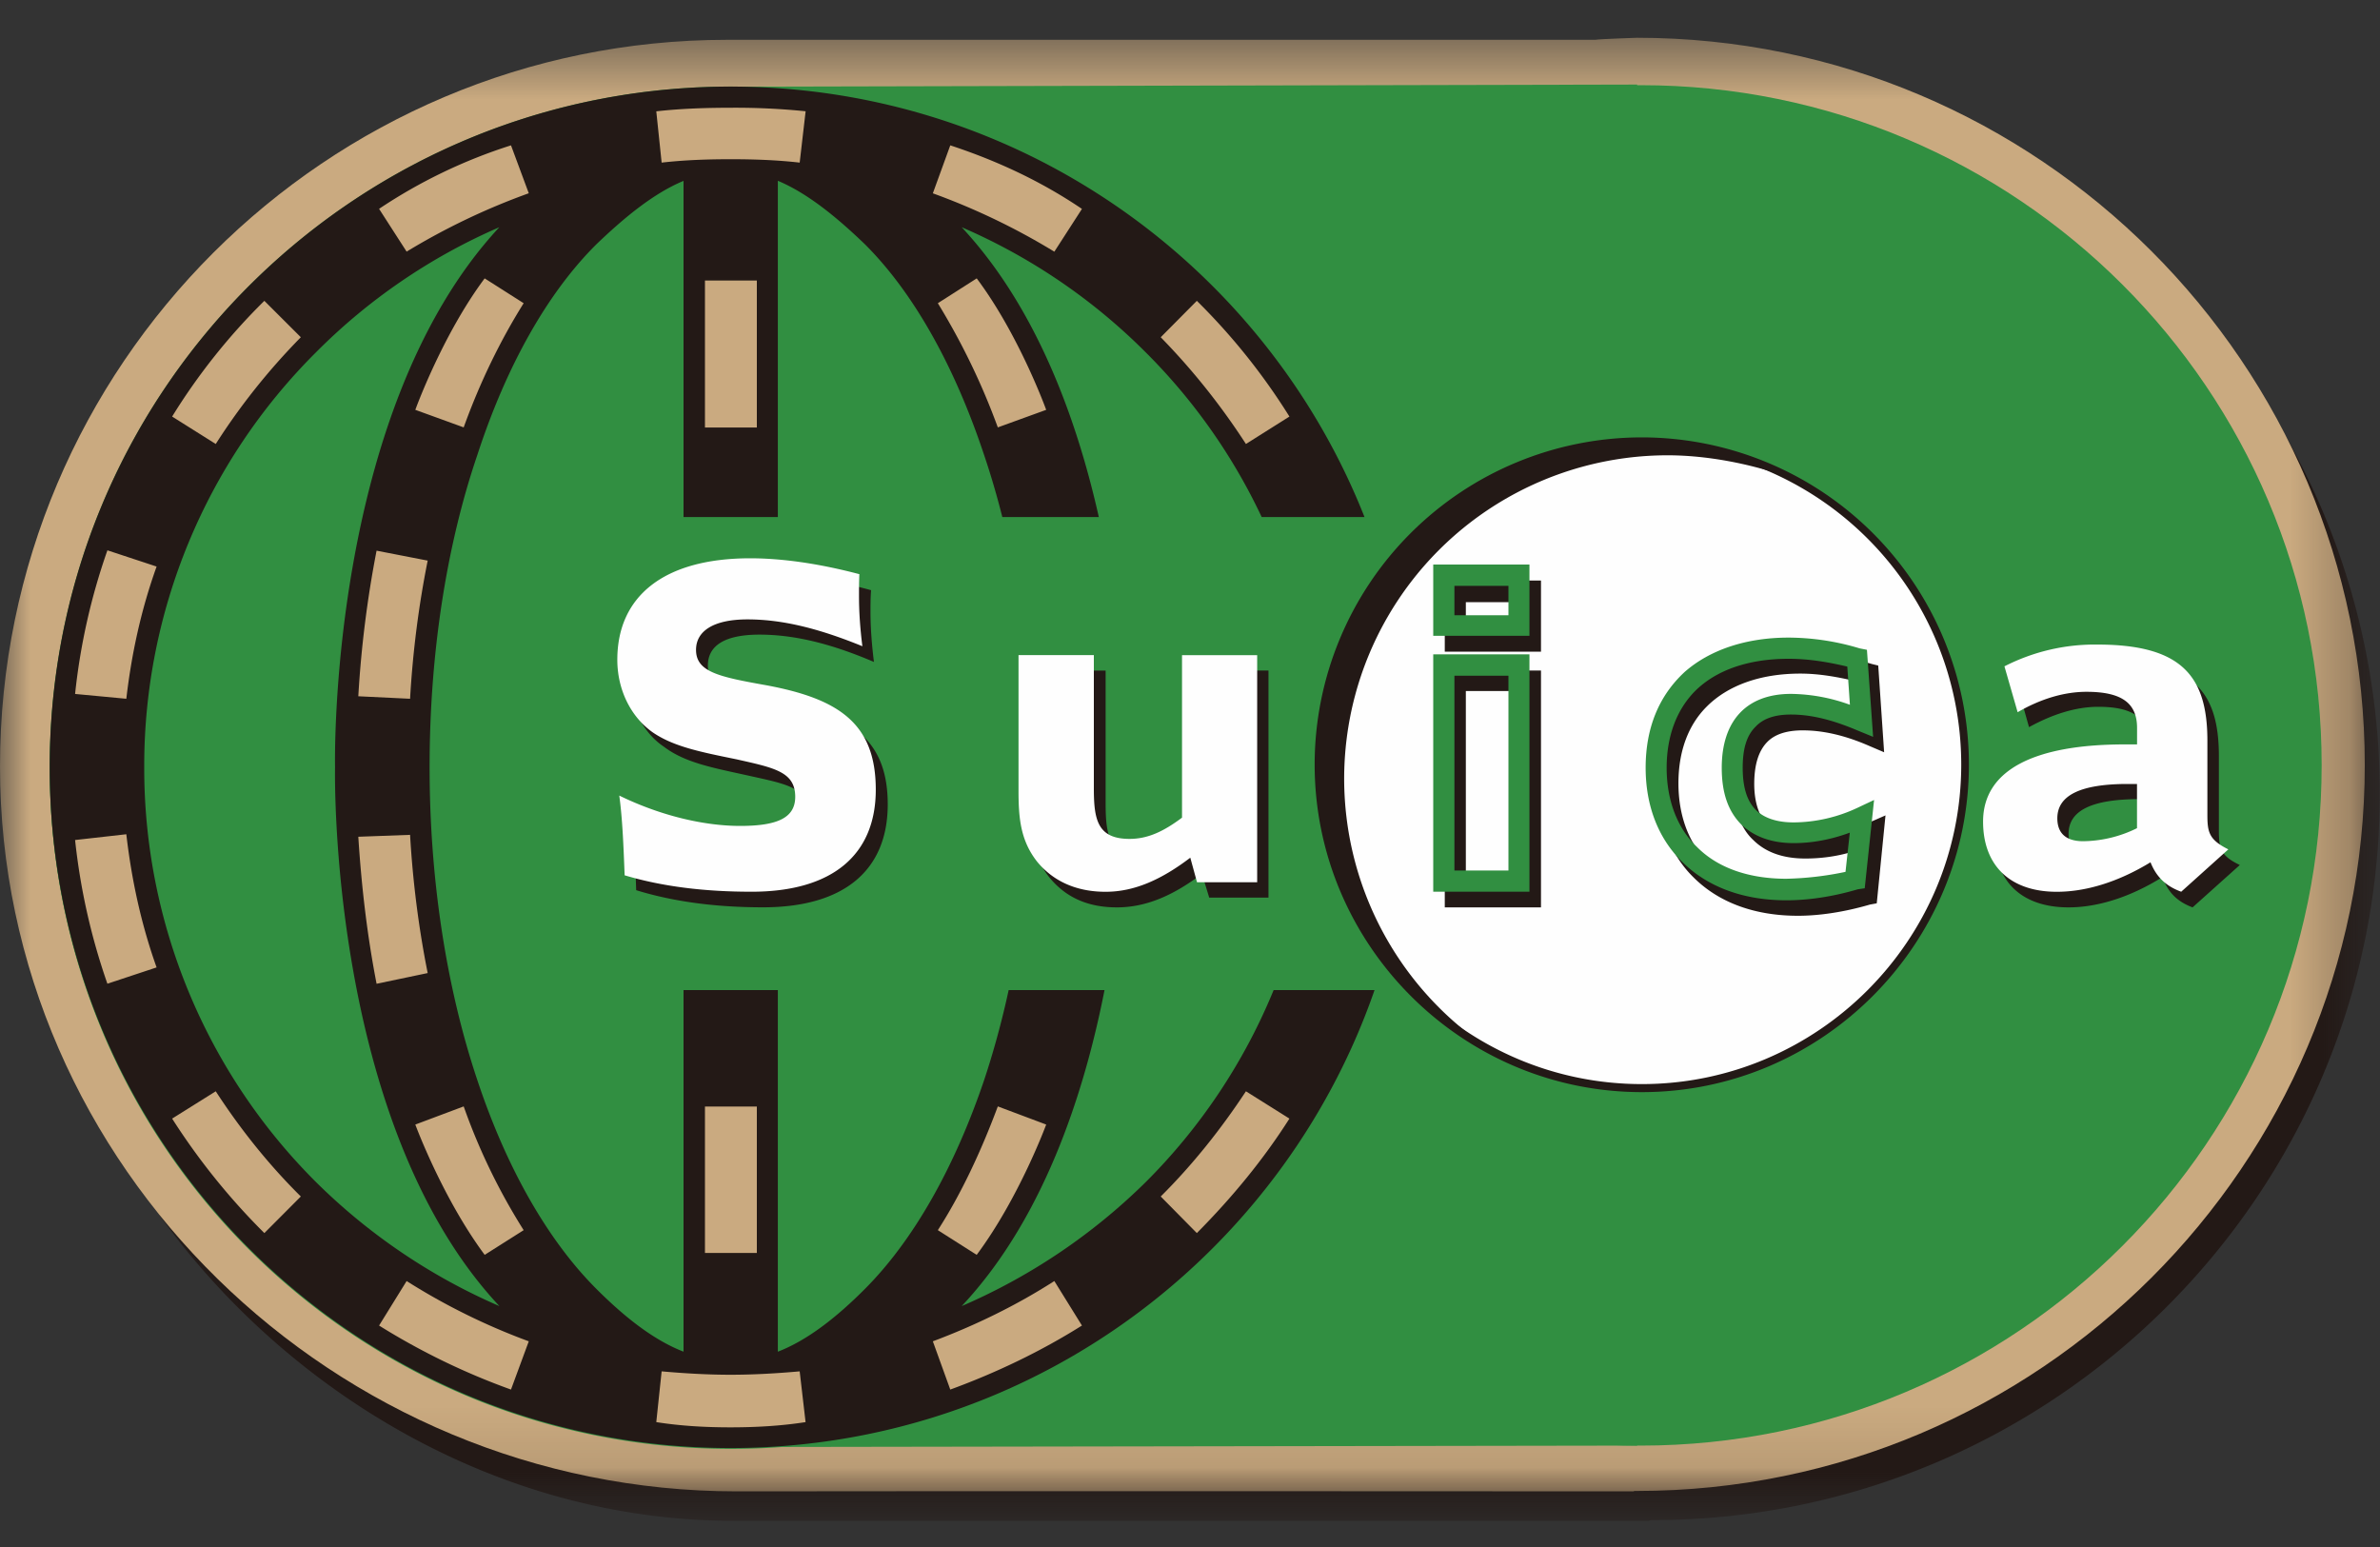
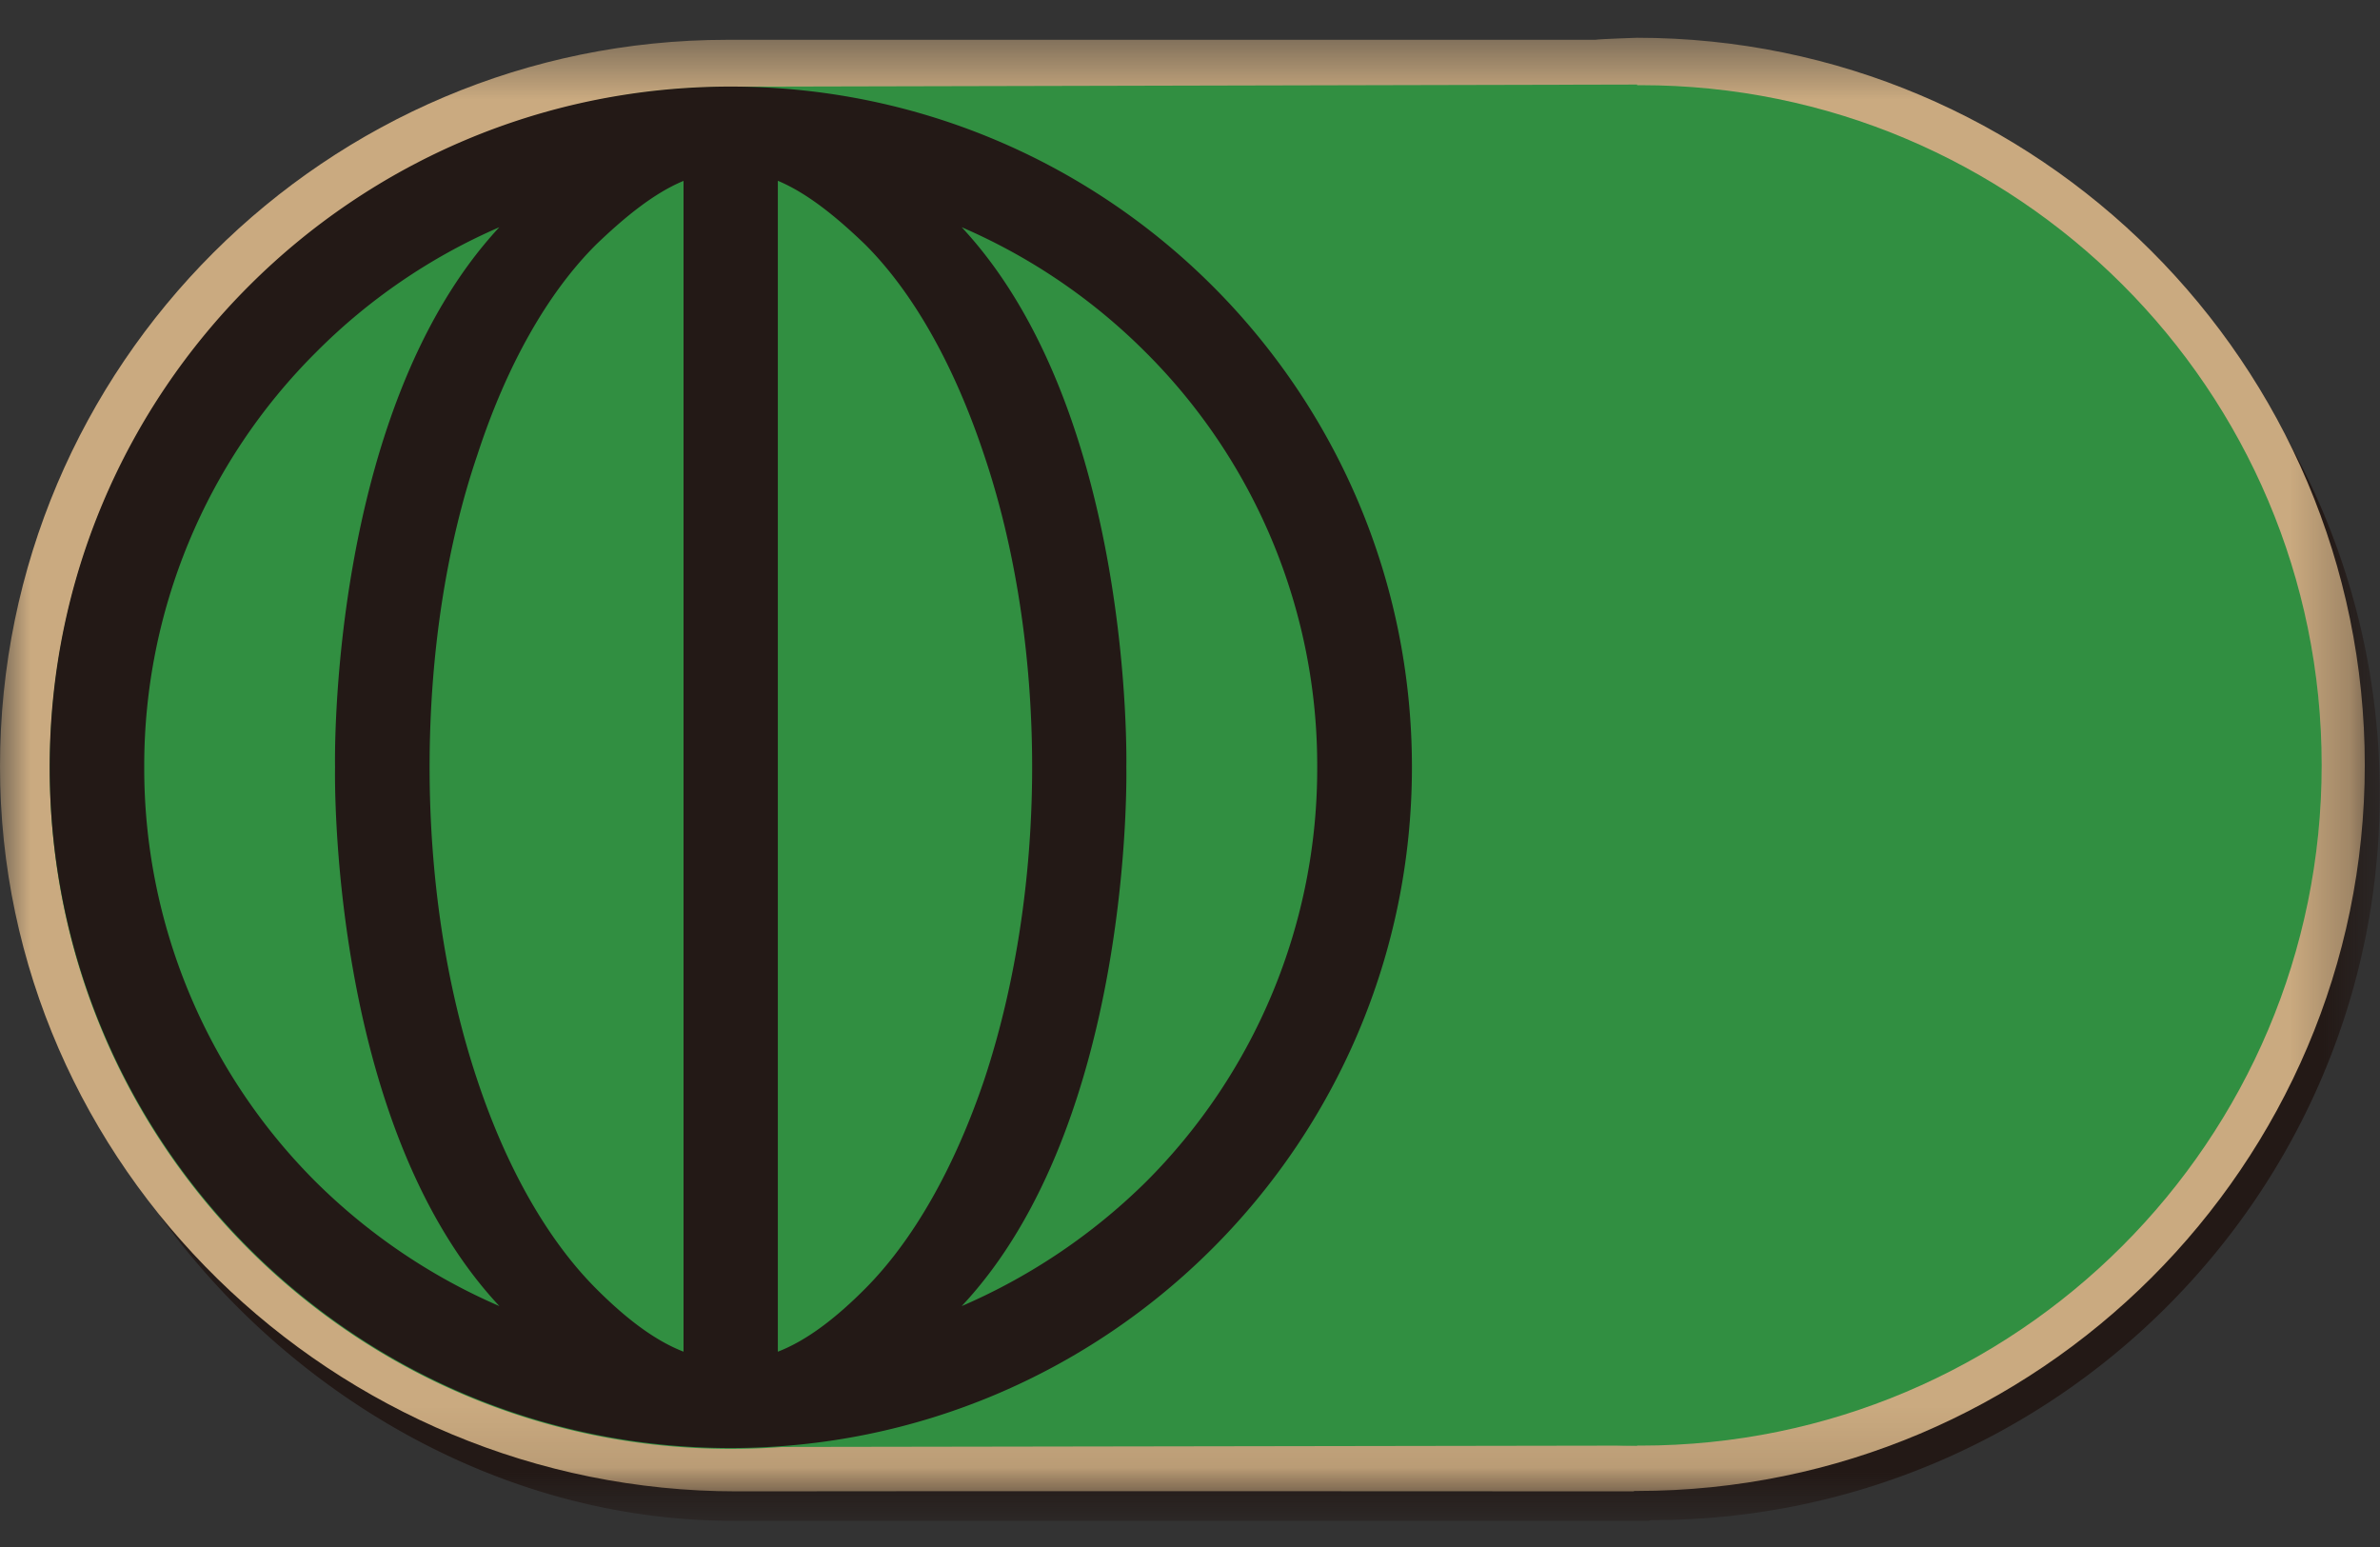
<svg xmlns="http://www.w3.org/2000/svg" xmlns:xlink="http://www.w3.org/1999/xlink" width="40px" height="26px" viewBox="0 0 40 26" version="1.1">
  <rect x="0" y="0" width="40" height="26" fill="#333333" stroke="none" />
  <title>set</title>
  <defs>
    <path id="a" d="M.14.325h37.315v19.992H.14z" />
    <path id="c" d="M0 .471h39.745v24.43H0z" />
-     <path id="e" d="M0 25.56h39.994V.635H0z" />
+     <path id="e" d="M0 25.56V.635H0z" />
  </defs>
  <g stroke="none" stroke-width="1" fill="none" fill-rule="evenodd">
    <g transform="translate(2.54 5.243)">
      <mask id="b" fill="#fff">
        <use xlink:href="#a" />
      </mask>
      <path d="M.14 15.182c2.125 2.952 5.682 5.135 9.647 5.135H25.18c-.006-.012.05-.012.05-.012 6.738 0 12.226-5.476 12.226-12.205A12.16 12.16 0 0 0 34.66.325" fill="#231916" mask="url(#b)" />
    </g>
    <path d="M27.515 1.422c-.238 0-.467.01-.701.028H12.222C5.902 1.45.835 6.56.835 12.883c0 6.318 5.067 11.447 11.387 11.447a10 10 0 0 0 .838-.034h14.402v-.006h.053c6.35.046 11.505-5.125 11.505-11.43 0-6.309-5.183-11.438-11.505-11.438" fill="#318F41" />
    <g transform="translate(0 .164)">
      <mask id="d" fill="#fff">
        <use xlink:href="#c" />
      </mask>
      <path d="M1.558 12.718c0-5.88 4.787-10.657 10.663-10.657h14.611l.682-.019c5.886 0 10.667 4.772 10.667 10.653 0 5.865-4.781 10.642-10.667 10.642h-.053l-14.417.01-.823.04c-5.876 0-10.663-4.781-10.663-10.669zm10.924 12.183c3.318-.007 14.979 0 14.979 0v-.007h.053c6.743 0 12.23-5.488 12.23-12.199 0-6.74-5.487-12.224-12.23-12.224 0 0-.623.02-.705.034H12.221C5.487.505 0 5.977 0 12.718c0 6.726 5.63 12.183 12.38 12.183h.102z" fill="#CAAA80" mask="url(#d)" />
    </g>
    <path fill="#318F41" d="M27.515 24.296l-15.24.024.002-22.864 15.238-.035" />
    <path d="M16.122 12.86c0-6.309 5.128-11.429 11.45-11.429 6.324 0 11.448 5.12 11.448 11.429 0 6.306-5.124 11.436-11.448 11.436-6.322 0-11.45-5.13-11.45-11.436" fill="#318F41" />
    <path d="M.837 12.92c0-6.342 5.13-11.456 11.448-11.456a11.446 11.446 0 0 1 11.451 11.455c0 6.326-5.13 11.432-11.451 11.432C5.966 24.351.837 19.245.837 12.92" fill="#318F41" />
-     <path d="M12.277 1.455C5.96 1.455.835 6.568.835 12.893c0 6.32 5.126 11.444 11.442 11.444 6.322 0 11.453-5.124 11.453-11.444 0-6.325-5.131-11.438-11.453-11.438" fill="#318F41" />
    <path d="M19.256 19.867a10.098 10.098 0 0 1-3.093 2.084c2.899-3.09 2.767-9.058 2.767-9.058s.132-5.962-2.767-9.074a9.926 9.926 0 0 1 3.093 2.103 9.8 9.8 0 0 1 2.882 6.971 9.815 9.815 0 0 1-2.882 6.974zm-6.179 2.85h-.004V3.04h.004c.495.208.987.611 1.457 1.063.821.817 1.509 2.05 2.006 3.545.526 1.556.807 3.383.807 5.245 0 1.848-.281 3.677-.807 5.26-.497 1.466-1.185 2.69-2.006 3.512-.47.472-.962.859-1.457 1.051zm-1.589 0c-.5-.193-.99-.58-1.462-1.052-.823-.821-1.517-2.046-2.004-3.513-.53-1.582-.802-3.411-.802-5.259 0-1.862.272-3.69.802-5.245.487-1.496 1.18-2.728 2.004-3.545.472-.452.961-.855 1.462-1.063v19.676zm-6.177-2.85a9.82 9.82 0 0 1-2.887-6.974A9.806 9.806 0 0 1 5.31 5.922a9.878 9.878 0 0 1 3.082-2.103C5.5 6.931 5.631 12.893 5.631 12.893s-.131 5.968 2.762 9.058a10.048 10.048 0 0 1-3.082-2.084zm6.966-18.412C5.961 1.455.835 6.568.835 12.893c0 6.32 5.126 11.444 11.442 11.444 6.322 0 11.453-5.124 11.453-11.444 0-6.325-5.131-11.438-11.453-11.438z" fill="#231916" />
    <mask id="f" fill="#fff">
      <use xlink:href="#e" />
    </mask>
    <path fill="#FEFEFE" mask="url(#f)" d="M11.848 11.793h.872V9.339h-.872zm6.382-2.538c.155.773.252 1.607.31 2.447l-.878.042a17.738 17.738 0 0 0-.288-2.322l.855-.167zm-6.382 7.174h.872V13.97h-.872zm6.382.104c.155-.8.252-1.62.31-2.47l-.878-.032a17.93 17.93 0 0 1-.288 2.323l.855.18z" />
    <path d="M8.146 4.679l.655.417c-.39.623-.732 1.322-1.008 2.087l-.813-.295s.453-1.255 1.166-2.21m.442-2.235A8.744 8.744 0 0 0 6.371 3.51l.463.719a11.354 11.354 0 0 1 2.053-.981l-.299-.806zM6.329 9.255a18.397 18.397 0 0 0-.307 2.447l.87.042c.046-.802.146-1.573.296-2.322l-.859-.167zM4.443 5.056a10.382 10.382 0 0 0-1.55 1.945l.733.461c.407-.638.885-1.24 1.43-1.794l-.613-.612zM1.805 9.25a10.625 10.625 0 0 0-.543 2.413l.861.081c.088-.758.25-1.502.509-2.222l-.827-.273zm9.315-6.517c.385-.044.771-.057 1.156-.057.394 0 .779.013 1.164.057l.1-.863a11.688 11.688 0 0 0-1.264-.059c-.415 0-.836.014-1.246.06l.09.862zm.728 4.452h.872v-2.47h-.872zm4.567-2.506l-.653.417a11.61 11.61 0 0 1 1.008 2.087l.813-.295s-.453-1.255-1.168-2.21m-.444-2.235c.77.253 1.516.596 2.213 1.068l-.464.719a11.312 11.312 0 0 0-2.042-.981l.293-.806zm4.144 2.613a10.65 10.65 0 0 1 1.556 1.945l-.731.461c-.413-.638-.89-1.24-1.432-1.794l.607-.612zM8.146 21.09l.655-.415a10.338 10.338 0 0 1-1.008-2.08l-.813.305s.453 1.229 1.166 2.19m.442 2.264a11.573 11.573 0 0 1-2.217-1.076l.463-.748a10.82 10.82 0 0 0 2.053 1.013l-.299.811zm-2.259-6.821c-.156-.8-.253-1.62-.307-2.47l.87-.032c.046.796.146 1.573.296 2.323l-.859.18zm-1.886 4.191a11.255 11.255 0 0 1-1.55-1.924l.733-.459c.407.627.885 1.229 1.43 1.768l-.613.615zm-2.638-4.191a10.78 10.78 0 0 1-.543-2.415l.861-.097c.088.762.25 1.514.509 2.238l-.827.274zm9.225 7.368c.41.065.831.088 1.246.088.421 0 .846-.023 1.263-.088l-.099-.853c-.385.034-.77.057-1.164.057-.385 0-.771-.023-1.156-.057l-.09.853zm.818-2.843h.872v-2.461h-.872zm4.567.032l-.653-.415c.387-.601.724-1.318 1.008-2.08l.813.305s-.453 1.229-1.168 2.19m-.444 2.264c.77-.282 1.516-.638 2.213-1.076l-.464-.748c-.64.411-1.334.748-2.042 1.013l.293.811zm4.144-2.63c.595-.6 1.12-1.238 1.556-1.924l-.731-.459c-.413.627-.89 1.229-1.432 1.768l.607.615z" fill="#CAAA80" mask="url(#f)" />
    <path fill="#318F41" mask="url(#f)" d="M11.198 16.64h12.438V8.69H11.198z" />
    <path d="M22.162 12.848a5.419 5.419 0 0 1 5.432-5.419c2.992 0 5.434 2.418 5.434 5.42a5.444 5.444 0 0 1-5.434 5.432 5.436 5.436 0 0 1-5.432-5.433" fill="#FEFEFE" mask="url(#f)" />
    <path d="M22.228 12.848a5.371 5.371 0 0 1 5.366-5.371 5.375 5.375 0 0 1 5.368 5.371c0 2.959-2.414 5.372-5.368 5.372-2.958 0-5.366-2.413-5.366-5.372m-.133 0c0 3.023 2.465 5.507 5.5 5.507 3.03 0 5.496-2.484 5.496-5.507a5.503 5.503 0 0 0-5.497-5.497 5.502 5.502 0 0 0-5.499 5.497m-7.465-2.567c0 .277.022.553.058.844-.682-.291-1.307-.459-1.924-.459-.577 0-.867.181-.867.52 0 .373.38.453 1.162.59 1.23.227 1.861.644 1.861 1.743 0 1.101-.726 1.73-2.097 1.73-.771 0-1.491-.09-2.131-.288-.016-.512-.04-.948-.092-1.34.72.344 1.446.516 2.04.516.625 0 .924-.143.924-.503 0-.4-.35-.457-.983-.598-.596-.132-1.063-.214-1.42-.484-.372-.248-.587-.707-.587-1.215 0-1.027.767-1.688 2.224-1.688.53 0 1.143.078 1.842.27-.01.12-.01.258-.01.362m3.952.989v2.222c0 .547.053.869.6.869.312 0 .586-.117.89-.366v-2.726h1.247v3.817h-.996l-.122-.4c-.495.374-.95.564-1.43.564-.496 0-.87-.173-1.144-.516-.266-.343-.302-.714-.302-1.194v-2.27h1.257zm18.71 1.435c0-1.09-.442-1.6-1.848-1.6-.6 0-1.118.132-1.558.35l.215.766c.394-.217.789-.342 1.164-.342.594 0 .846.194.846.62v.261h-.21c-1.531 0-2.377.44-2.377 1.315 0 .739.455 1.175 1.242 1.175.478 0 1.025-.164 1.579-.51.09.26.251.415.505.51l.794-.712c-.326-.157-.352-.277-.352-.595v-1.238zm-1.181.726v.754c-.32.147-.633.22-.901.22-.288 0-.444-.144-.444-.391 0-.395.398-.583 1.188-.583h.157z" fill="#231916" mask="url(#f)" />
    <path d="M24.636 14.901h.916v-3.287h-.916V14.9zm-.354.349h1.617v-3.981h-1.617v3.981zm.354-4.644h.916v-.486h-.916v.486zm-.354.347h1.617V9.757h-1.617v1.196zm6.935 3.96a4.777 4.777 0 0 1-1 .118c-.629 0-1.16-.183-1.513-.539-.324-.322-.495-.788-.495-1.327 0-.534.162-.98.48-1.294.356-.354.9-.55 1.568-.55.318 0 .626.055.988.14l.044.65c-.356-.127-.682-.2-.99-.2-.75 0-1.166.444-1.166 1.265 0 .4.114.74.335.943.208.206.499.31.874.31.301 0 .63-.047.947-.167l-.072.651zm.198-1.09a2.476 2.476 0 0 1-1.073.264c-.28 0-.49-.075-.632-.218-.143-.137-.227-.384-.227-.693 0-.328.075-.56.22-.707.129-.131.329-.194.595-.194.334 0 .703.08 1.117.261l.251.107-.099-1.457-.109-.027a4.216 4.216 0 0 0-1.201-.181c-.72 0-1.33.202-1.747.58-.429.391-.653.94-.653 1.607 0 .62.205 1.186.6 1.575.422.425 1.026.651 1.76.651.367 0 .784-.064 1.21-.188l.115-.021.147-1.478-.274.12z" fill="#231916" mask="url(#f)" />
    <path d="M14.437 10.025c0 .27.021.558.057.836-.683-.278-1.308-.451-1.931-.451-.575 0-.865.198-.865.512 0 .371.385.453 1.176.594 1.224.227 1.845.642 1.845 1.756 0 1.088-.72 1.715-2.087 1.715-.78 0-1.49-.084-2.134-.276-.02-.524-.038-.959-.09-1.34.711.347 1.443.51 2.031.51.635 0 .926-.14.926-.489 0-.42-.349-.487-.985-.63-.585-.12-1.059-.21-1.415-.457-.371-.265-.59-.722-.59-1.217 0-1.06.773-1.705 2.234-1.705.52 0 1.143.084 1.834.267-.006.133-.006.268-.006.375m3.947.985v2.239c0 .527.061.85.6.85.317 0 .583-.134.882-.357v-2.731h1.263v3.817h-1.011l-.113-.413c-.493.375-.948.573-1.423.573-.5 0-.887-.183-1.152-.507-.276-.352-.312-.724-.312-1.188V11.01h1.266zm18.715 1.438c0-1.091-.44-1.615-1.848-1.615a3.33 3.33 0 0 0-1.563.366l.222.771c.389-.226.785-.343 1.157-.343.6 0 .85.195.85.608v.276h-.208c-1.526 0-2.38.433-2.38 1.297 0 .741.456 1.18 1.239 1.18.483 0 1.024-.16 1.575-.496.099.248.257.4.516.495l.792-.712c-.333-.166-.352-.295-.352-.594v-1.233zm-1.183.728v.743a2.09 2.09 0 0 1-.905.219c-.28 0-.434-.126-.434-.385 0-.388.393-.577 1.183-.577h.156z" fill="#FEFEFE" mask="url(#f)" />
    <path d="M24.444 14.63h.908v-3.273h-.908v3.274zm-.356.357h1.617v-3.99h-1.617v3.99zm.356-4.647h.908v-.494h-.908v.493zm-.356.346h1.617V9.488h-1.617v1.198zm6.929 3.967a5.326 5.326 0 0 1-.995.116c-.632 0-1.156-.183-1.504-.537-.332-.318-.507-.787-.507-1.328 0-.535.17-.979.478-1.29.356-.354.9-.542 1.571-.542.318 0 .63.047.987.131l.044.642a2.977 2.977 0 0 0-.99-.183c-.747 0-1.164.45-1.164 1.242 0 .429.11.734.331.956.215.202.505.31.88.31.305 0 .63-.06.941-.176l-.072.659zm.2-1.076a2.558 2.558 0 0 1-1.069.245c-.28 0-.491-.07-.63-.202-.153-.148-.229-.38-.229-.716 0-.327.069-.548.219-.693.128-.137.326-.202.592-.202.341 0 .701.09 1.117.267l.264.108-.104-1.463-.122-.024a4.176 4.176 0 0 0-1.195-.181c-.712 0-1.323.205-1.746.577-.433.4-.656.94-.656 1.611 0 .636.21 1.183.61 1.577.421.421 1.023.65 1.754.65.368 0 .78-.06 1.202-.185l.116-.017.157-1.484-.28.132z" fill="#318F41" mask="url(#f)" />
    <path d="M24.892 17.53a5.446 5.446 0 0 1-2.301-4.43 5.438 5.438 0 0 1 5.432-5.448c.669 0 1.37.14 1.97.345l.036-.013a5.605 5.605 0 0 0-2.459-.581 5.419 5.419 0 0 0-5.43 5.426 5.444 5.444 0 0 0 2.752 4.728v-.027z" fill="#231916" mask="url(#f)" />
  </g>
</svg>